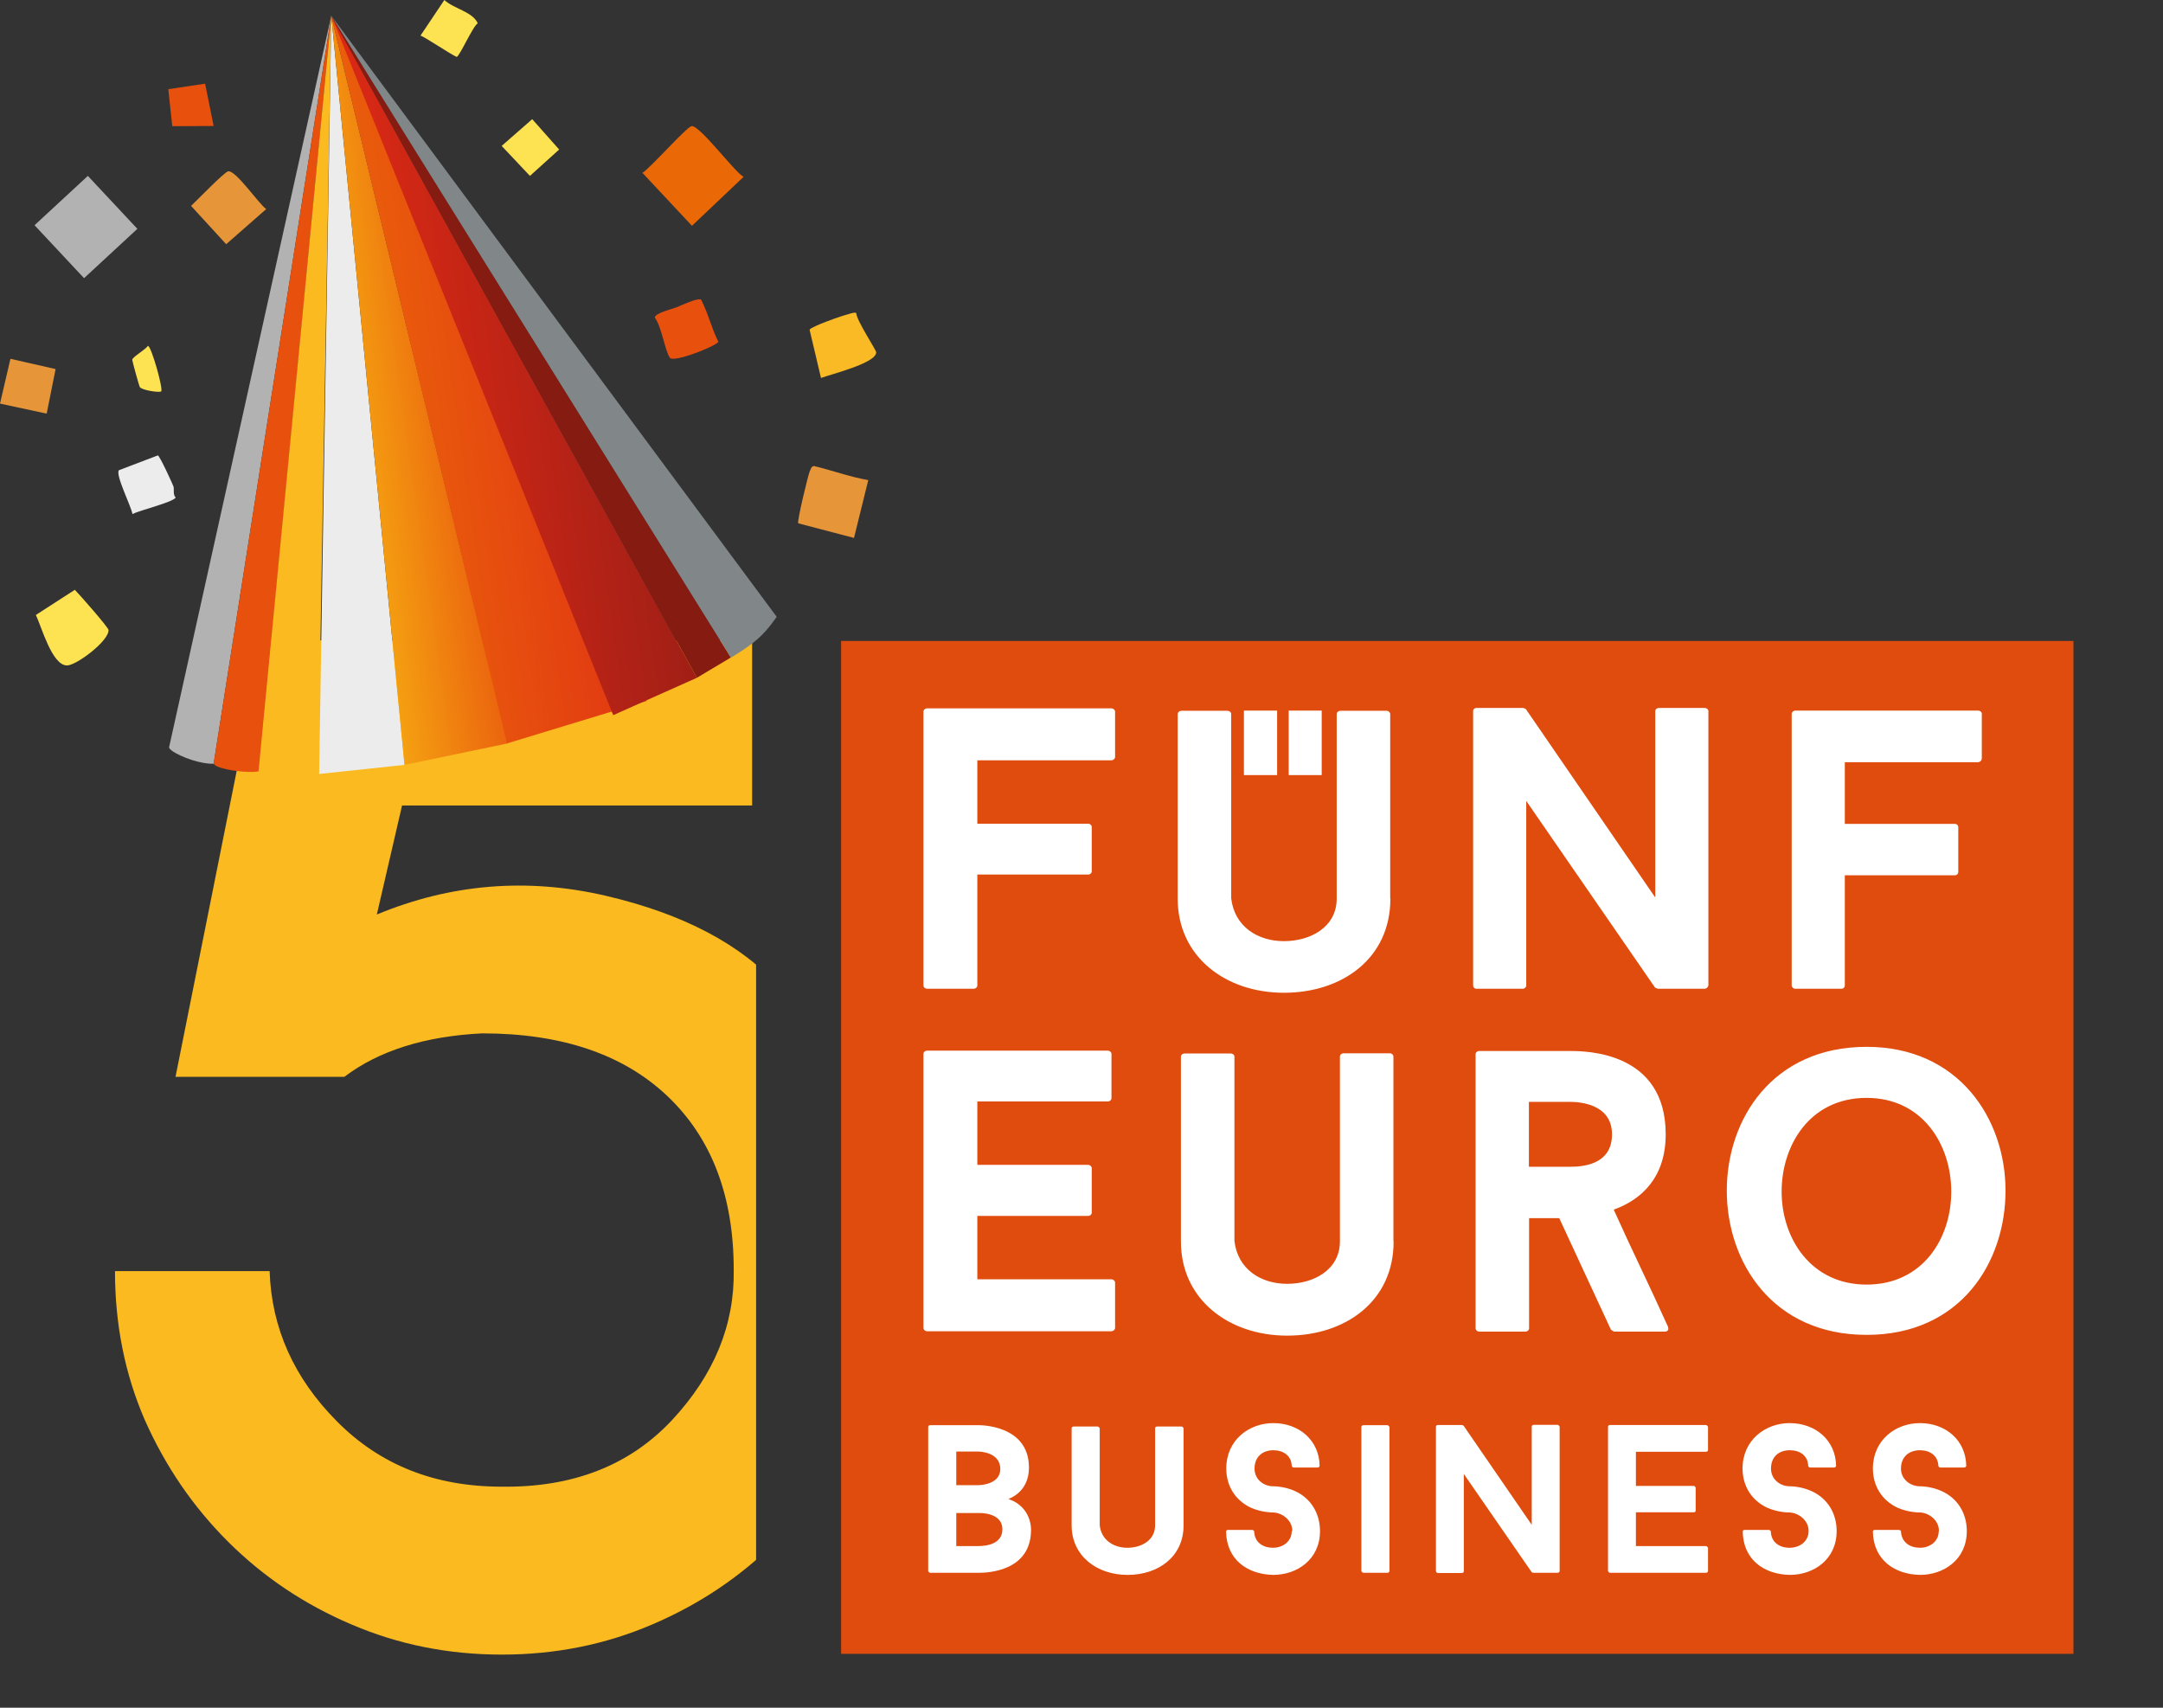
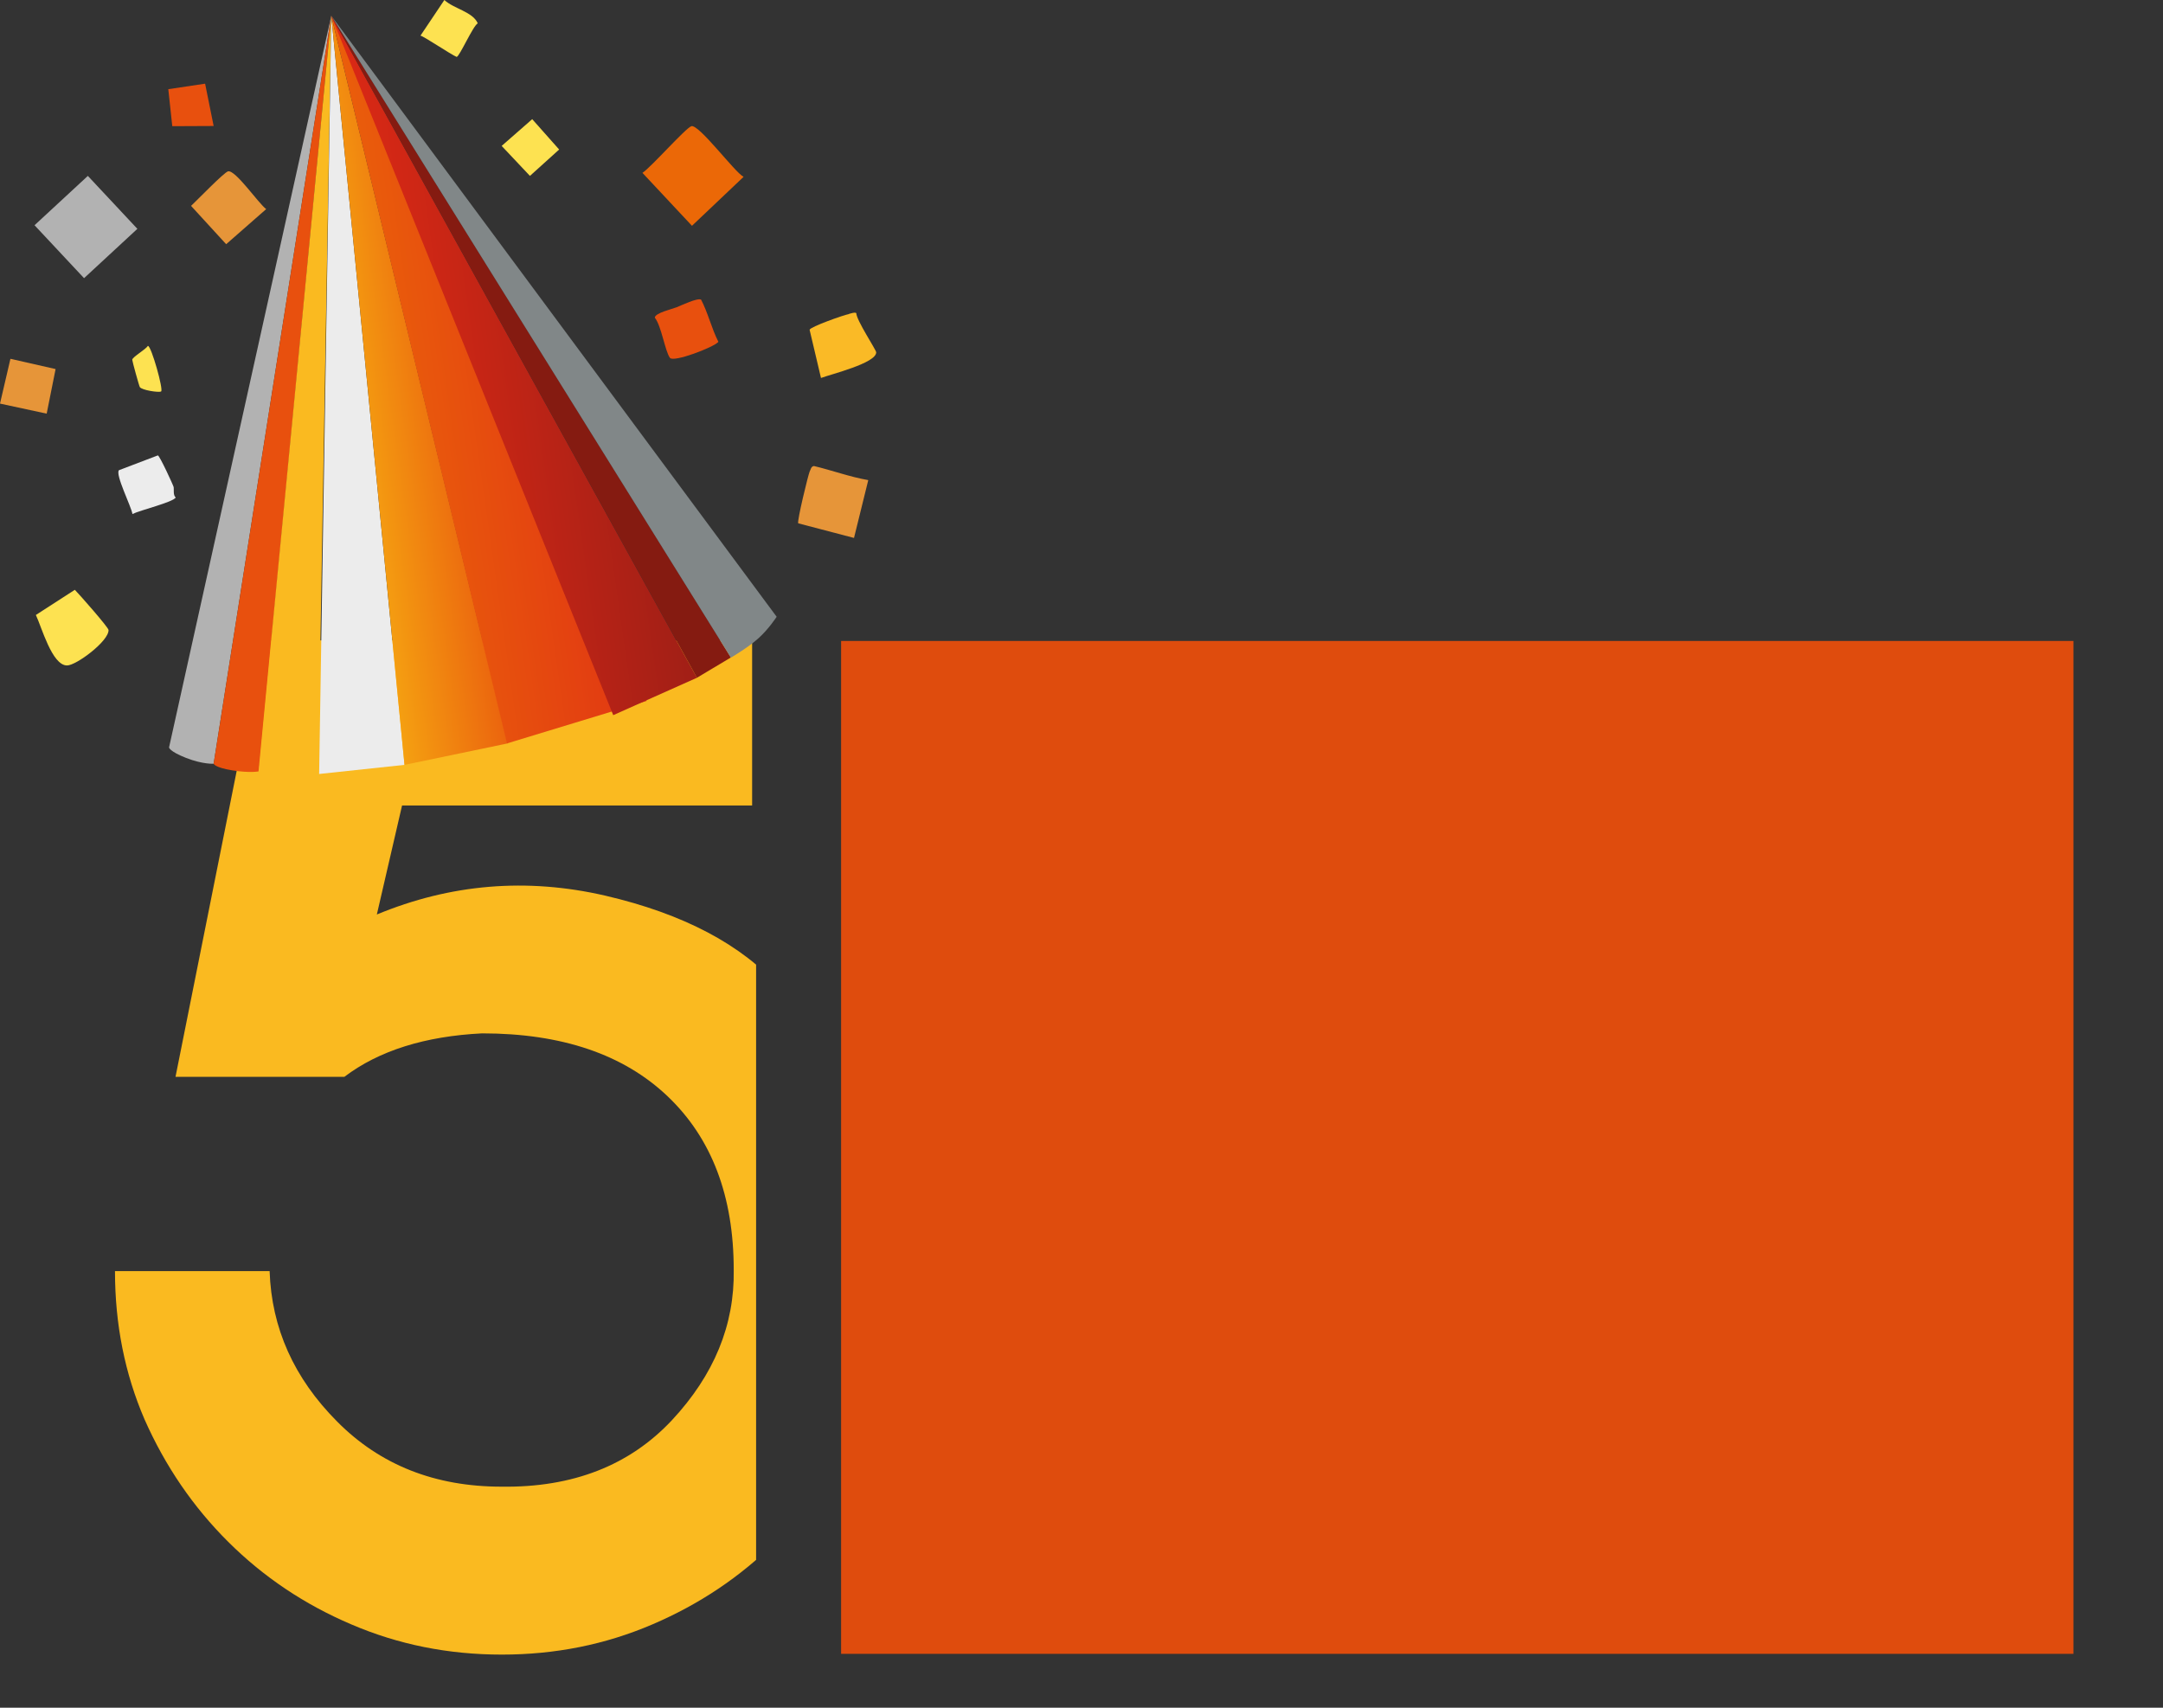
<svg xmlns="http://www.w3.org/2000/svg" id="a" viewBox="0 0 114 90" width="114" height="90">
  <rect x="0" y="0" width="114" height="90" fill="#333333" stroke="none" />
  <defs>
    <style>
      .g {
        fill: #eb6807;
      }

      .h {
        fill: #fff;
      }

      .i {
        fill: url(#d);
      }

      .j {
        fill: #df4c0d;
      }

      .k {
        fill: none;
      }

      .l {
        fill: #e69539;
      }

      .m {
        fill: #b2b2b2;
      }

      .n {
        fill: #818788;
      }

      .o {
        fill: #faba20;
      }

      .p {
        fill: #851b11;
      }

      .q {
        clip-path: url(#b);
      }

      .r {
        fill: url(#e);
      }

      .s {
        fill: #fde251;
      }

      .t {
        fill: #faba26;
      }

      .u {
        fill: url(#f);
      }

      .v {
        fill: #ececec;
      }

      .w {
        fill: #e8500e;
      }

      .x {
        clip-path: url(#c);
      }
    </style>
    <clipPath id="b">
      <rect class="k" x="4.78" y="30.42" width="35.07" height="59.38" />
    </clipPath>
    <clipPath id="c">
-       <rect class="k" x="4.78" y="30.42" width="109.22" height="59.58" />
-     </clipPath>
+       </clipPath>
    <linearGradient id="d" data-name="Unbenannter Verlauf 84" x1="-4.19" y1="32.85" x2="1.34" y2="32.85" gradientTransform="translate(18.04 -12.43) rotate(-8.11)" gradientUnits="userSpaceOnUse">
      <stop offset="0" stop-color="#f5a011" />
      <stop offset="1" stop-color="#eb640e" />
    </linearGradient>
    <linearGradient id="e" data-name="Unbenannter Verlauf 85" x1="-2.45" y1="32.68" x2="8.91" y2="32.68" gradientTransform="translate(18.04 -12.43) rotate(-8.11)" gradientUnits="userSpaceOnUse">
      <stop offset="0" stop-color="#ea5e0b" />
      <stop offset="1" stop-color="#e13613" />
    </linearGradient>
    <linearGradient id="f" data-name="Unbenannter Verlauf 86" x1="-2.45" y1="32.33" x2="11.71" y2="32.33" gradientTransform="translate(18.04 -12.43) rotate(-8.11)" gradientUnits="userSpaceOnUse">
      <stop offset="0" stop-color="#db2915" />
      <stop offset="1" stop-color="#a11f16" />
    </linearGradient>
  </defs>
  <g>
    <g class="q">
      <path class="o" d="M19.85,48.2c3.9-1.62,7.92-1.95,12.04-1,4.13.96,7.2,2.58,9.23,4.87,2.03,2.28,3.48,4.63,4.37,7.04.89,2.41,1.34,5.01,1.34,7.81s-.53,5.43-1.59,7.89c-1.06,2.46-2.52,4.61-4.37,6.45-1.85,1.84-4.01,3.29-6.49,4.35-2.47,1.06-5.11,1.59-7.93,1.59s-5.46-.53-7.93-1.59c-2.47-1.05-4.63-2.5-6.49-4.35-1.85-1.84-3.32-3.99-4.41-6.45-1.04-2.41-1.56-5.01-1.56-7.82h8.15c.1,3,1.28,5.64,3.56,7.93,2.27,2.29,5.16,3.43,8.67,3.43,3.75.05,6.74-1.12,8.97-3.5,2.22-2.38,3.31-5.02,3.26-7.93,0-3.88-1.16-6.93-3.48-9.14-2.32-2.21-5.58-3.32-9.78-3.32-3.01.15-5.44.91-7.26,2.29h-8.9l4.6-23h25.79v8.7h-18.45l-1.33,5.75Z" />
    </g>
    <rect class="j" x="44.33" y="33.78" width="64.95" height="53.38" />
    <g class="x">
      <path class="h" d="M104.45,40.01v-2.39c0-.09-.08-.17-.21-.17h-9.62c-.1,0-.19.09-.19.17v14.32c0,.08.09.17.19.17h2.42c.13,0,.19-.09.19-.17v-5.81h5.79c.13,0,.19-.09.19-.17v-2.37c0-.08-.06-.17-.19-.17h-5.79v-3.25h7c.13,0,.21-.09.21-.17M98.38,55.17c-4.95,0-7.37,3.8-7.37,7.58s2.42,7.6,7.37,7.6,7.32-3.82,7.32-7.6-2.46-7.58-7.32-7.58M98.38,57.86c2.95,0,4.46,2.47,4.46,4.94s-1.51,4.9-4.46,4.9-4.48-2.45-4.48-4.9,1.49-4.94,4.48-4.94M90.04,51.94v-14.46c0-.09-.08-.17-.21-.17h-2.38c-.13,0-.21.08-.21.17v9.82l-6.82-9.93s-.11-.06-.15-.06h-2.44c-.13,0-.19.08-.19.17v14.46c0,.08.06.17.19.17h2.42c.11,0,.19-.09.19-.17v-9.73l6.79,9.84s.13.06.17.06h2.42c.12,0,.21-.09.21-.17M80.73,80.36l-3.59-5.22s-.06-.04-.08-.04h-1.28c-.07,0-.1.05-.1.09v7.62s.03.09.1.09h1.27c.06,0,.1-.05.1-.09v-5.13l3.58,5.18s.07.03.09.03h1.27c.07,0,.11-.05.11-.09v-7.62s-.05-.09-.11-.09h-1.25c-.07,0-.11.05-.11.09v5.17ZM73.44,65.42v-9.74c0-.09-.09-.17-.19-.17h-2.42c-.13,0-.21.08-.21.17v9.74c0,1.5-1.38,2.24-2.78,2.24s-2.61-.78-2.78-2.26v-9.71c0-.09-.08-.17-.21-.17h-2.4c-.13,0-.21.08-.21.17v9.74c0,3.06,2.53,4.96,5.6,4.96s5.61-1.81,5.61-4.96M73.27,47.36v-9.73c0-.09-.09-.17-.19-.17h-2.42c-.13,0-.21.09-.21.17v9.73c0,1.5-1.38,2.24-2.78,2.24s-2.61-.78-2.78-2.26v-9.71c0-.09-.09-.17-.21-.17h-2.4c-.13,0-.21.09-.21.17v9.73c0,3.06,2.52,4.96,5.6,4.96s5.61-1.82,5.61-4.96M67.92,40.85h1.74v-3.4h-1.74v3.4ZM65.56,40.85h1.75v-3.4h-1.75v3.4ZM62.26,75.18h-1.27c-.07,0-.11.04-.11.09v5.12c0,.79-.73,1.18-1.46,1.18s-1.38-.41-1.46-1.19v-5.11s-.05-.09-.11-.09h-1.26c-.07,0-.11.04-.11.09v5.12c0,1.61,1.33,2.61,2.95,2.61s2.95-.96,2.95-2.61v-5.12s-.04-.09-.1-.09M58.77,70v-2.41c0-.08-.09-.17-.21-.17h-7.05v-3.34h5.84c.11,0,.19-.08.19-.17v-2.35c0-.08-.09-.17-.19-.17h-5.84v-3.34h6.86c.12,0,.21-.08.21-.17v-2.34c0-.09-.09-.17-.21-.17h-9.49c-.13,0-.21.08-.21.17v14.45c0,.08.08.17.21.17h9.68c.12,0,.21-.09.21-.17M58.77,39.91v-2.41c0-.08-.09-.17-.21-.17h-9.68c-.13,0-.21.09-.21.17v14.44c0,.08.08.17.21.17h2.42c.13,0,.21-.09.21-.17v-5.85h5.84c.11,0,.19-.08.19-.17v-2.34c0-.09-.09-.17-.19-.17h-5.84v-3.34h7.05c.12,0,.21-.09.21-.17M48.92,75.2v7.6s.04.09.11.09h2.55c.52,0,2.76-.1,2.76-2.27,0,0,.05-1.2-1.19-1.62.59-.24,1.08-.76,1.08-1.66,0-2.28-2.65-2.23-2.65-2.23h-2.55c-.07,0-.11.04-.11.09M50.4,79.74h1.17s1.26-.07,1.26.86c0,.74-.77.88-1.26.88h-1.17v-1.73ZM50.4,76.5h1.17s1.15,0,1.15.92c0,.85-1.15.85-1.15.85h-1.17v-1.78ZM68.08,80.69c0,.55-.47.88-.99.88s-.97-.28-.99-.86c0-.04-.06-.08-.11-.08h-1.26c-.07,0-.11.03-.11.08.02,1.47,1.11,2.26,2.48,2.29,1.27,0,2.47-.82,2.47-2.31,0-.91-.46-1.71-1.3-2.1-.56-.26-1.11-.26-1.16-.26-.52,0-.99-.37-.99-.93,0-.65.45-.97.99-.97.51,0,.95.27.97.82,0,.05.06.09.11.09h1.25c.07,0,.11-.05.11-.09-.02-1.34-1.08-2.25-2.44-2.25-1.29,0-2.48.9-2.48,2.39,0,.92.47,1.68,1.3,2.07.57.25,1.12.25,1.19.25.44.02.99.39.99.97M71.75,75.2v7.6s.05.09.11.09h1.26c.06,0,.11-.05.11-.09v-7.6s-.05-.09-.11-.09h-1.26c-.06,0-.11.04-.11.09M87.92,69.94c-.93-2.07-1.93-4.1-2.87-6.19,1.48-.53,2.74-1.71,2.74-3.97,0-4.35-4.18-4.39-5.03-4.39h-4.8c-.11,0-.19.08-.19.17v14.45c0,.08.09.17.19.17h2.42c.13,0,.21-.09.21-.17v-5.81h1.59l2.72,5.87s.13.11.19.11h2.65c.15,0,.23-.11.17-.23M84.96,59.78c0,1.63-1.59,1.71-2.21,1.71h-2.17v-3.42h2.17c.44,0,2.21.08,2.21,1.71M84.75,75.2v7.6s.05.09.1.09h5.06c.07,0,.11-.05.11-.09v-1.23s-.05-.09-.11-.09h-3.69v-1.78h3.05c.07,0,.1-.04.1-.09v-1.21s-.04-.09-.1-.09h-3.05v-1.8h3.69c.07,0,.11-.04.11-.09v-1.23s-.05-.09-.11-.09h-5.06c-.05,0-.1.04-.1.09M95.32,80.69c0,.55-.47.88-1,.88s-.97-.28-.99-.86c0-.04-.06-.08-.11-.08h-1.26c-.07,0-.11.03-.11.08.02,1.47,1.1,2.26,2.48,2.29,1.27,0,2.47-.82,2.47-2.31,0-.91-.46-1.71-1.31-2.1-.56-.26-1.11-.26-1.16-.26-.51,0-.99-.37-.99-.93,0-.65.44-.97.99-.97.52,0,.95.27.97.82,0,.05.06.09.11.09h1.25c.07,0,.11-.05.11-.09-.02-1.34-1.08-2.25-2.45-2.25-1.28,0-2.48.9-2.48,2.39,0,.92.47,1.68,1.3,2.07.57.25,1.12.25,1.18.25.45.02,1,.39,1,.97M102.18,80.69c0,.55-.47.88-.99.88s-.97-.28-1-.86c0-.04-.05-.08-.11-.08h-1.26c-.07,0-.11.03-.11.08.02,1.47,1.11,2.26,2.48,2.29,1.27,0,2.47-.82,2.47-2.31,0-.91-.46-1.71-1.31-2.1-.56-.26-1.11-.26-1.16-.26-.51,0-1-.37-1-.93,0-.65.45-.97,1-.97.51,0,.95.27.97.82,0,.05.06.09.11.09h1.25c.06,0,.11-.05.11-.09-.02-1.34-1.08-2.25-2.44-2.25-1.29,0-2.48.9-2.48,2.39,0,.92.47,1.68,1.3,2.07.57.25,1.12.25,1.19.25.45.02.99.39.99.97" />
    </g>
  </g>
  <g>
    <polygon class="m" points="4.63 9.27 7.24 12.06 4.43 14.66 1.82 11.87 4.63 9.27" />
    <path class="g" d="M36.43,6.65c.4-.13,2.28,2.42,2.76,2.67l-2.72,2.58-2.61-2.79c.46-.3,2.28-2.37,2.58-2.46Z" />
    <path class="l" d="M45.76,25.31l-.75,3.04-2.94-.77c-.07-.12.53-2.57.6-2.72.06-.11.07-.28.23-.3.93.22,1.91.58,2.85.74Z" />
    <path class="l" d="M12.02,9.03c.39-.09,1.6,1.69,2.01,1.99l-2.11,1.85-1.85-2.02c.28-.26,1.74-1.77,1.95-1.82Z" />
    <path class="t" d="M44.75,16.54c.12-.02.28-.1.38-.04,0,.37,1.05,1.94,1.05,2.07,0,.57-2.38,1.15-2.91,1.35l-.6-2.54c.02-.15,1.82-.79,2.08-.83Z" />
    <path class="w" d="M37.86,18.02c-.26.29-2.36,1.09-2.55.84-.26-.35-.45-1.69-.8-2.12.02-.25.91-.45,1.16-.55s1.08-.5,1.28-.4c.37.71.55,1.51.91,2.22Z" />
    <polygon class="l" points=".55 18.91 2.93 19.45 2.46 21.8 0 21.27 .55 18.91" />
    <path class="v" d="M9.15,25.69c.03.09-.04.4.11.53-.14.25-1.89.67-2.28.87-.06-.4-.92-2.09-.71-2.31l2.05-.78c.09.01.8,1.54.84,1.69Z" />
    <path class="s" d="M25.18,1.23c-.25.13-.95,1.73-1.11,1.77-.28-.11-1.78-1.12-1.91-1.12L23.42,0c.49.46,1.5.62,1.76,1.23Z" />
    <polygon class="w" points="8.87 4.7 10.81 4.41 11.26 6.64 9.08 6.65 8.87 4.7" />
    <polygon class="s" points="28.05 6.28 29.47 7.88 27.93 9.27 26.44 7.69 28.05 6.28" />
    <path class="s" d="M7.8,18.23c.18.02.83,2.33.69,2.4-.13.07-1.02-.07-1.12-.23-.04-.06-.4-1.37-.4-1.44,0-.14.72-.55.82-.73Z" />
    <path class="s" d="M3.94,31.08c.24.24,1.77,1.98,1.78,2.12.03.58-1.71,1.88-2.19,1.87-.79,0-1.34-2.04-1.64-2.66l2.06-1.33Z" />
    <path class="m" d="M17.46.83l-8.55,38.56s0,.2.89.55,1.46.31,1.46.31L17.46.83Z" />
    <path class="w" d="M17.46.83l-6.2,39.42s.05.2.99.35,1.4.05,1.4.05L17.46.83Z" />
-     <path class="o" d="M17.46.83l-3.84,39.89s.05.2.99.35,2.15.08,2.15.08L17.46.83Z" />
+     <path class="o" d="M17.46.83l-3.84,39.89s.05.2.99.35,2.15.08,2.15.08Z" />
    <polyline class="v" points="21.32 40.31 17.46 .83 16.82 40.79" />
    <polyline class="i" points="26.75 39.18 17.46 .83 21.32 40.31" />
    <polyline class="r" points="34.08 36.94 17.46 .83 26.72 39.18" />
    <polyline class="u" points="36.73 35.72 17.46 .83 32.32 37.69" />
    <polyline class="p" points="38.52 34.65 17.46 .83 35.39 33.29 36.73 35.72 38.52 34.65" />
    <path class="n" d="M40.93,32.5L17.46.83l20.44,32.83.62,1s.89-.52,1.44-1.01.97-1.14.97-1.14" />
  </g>
</svg>